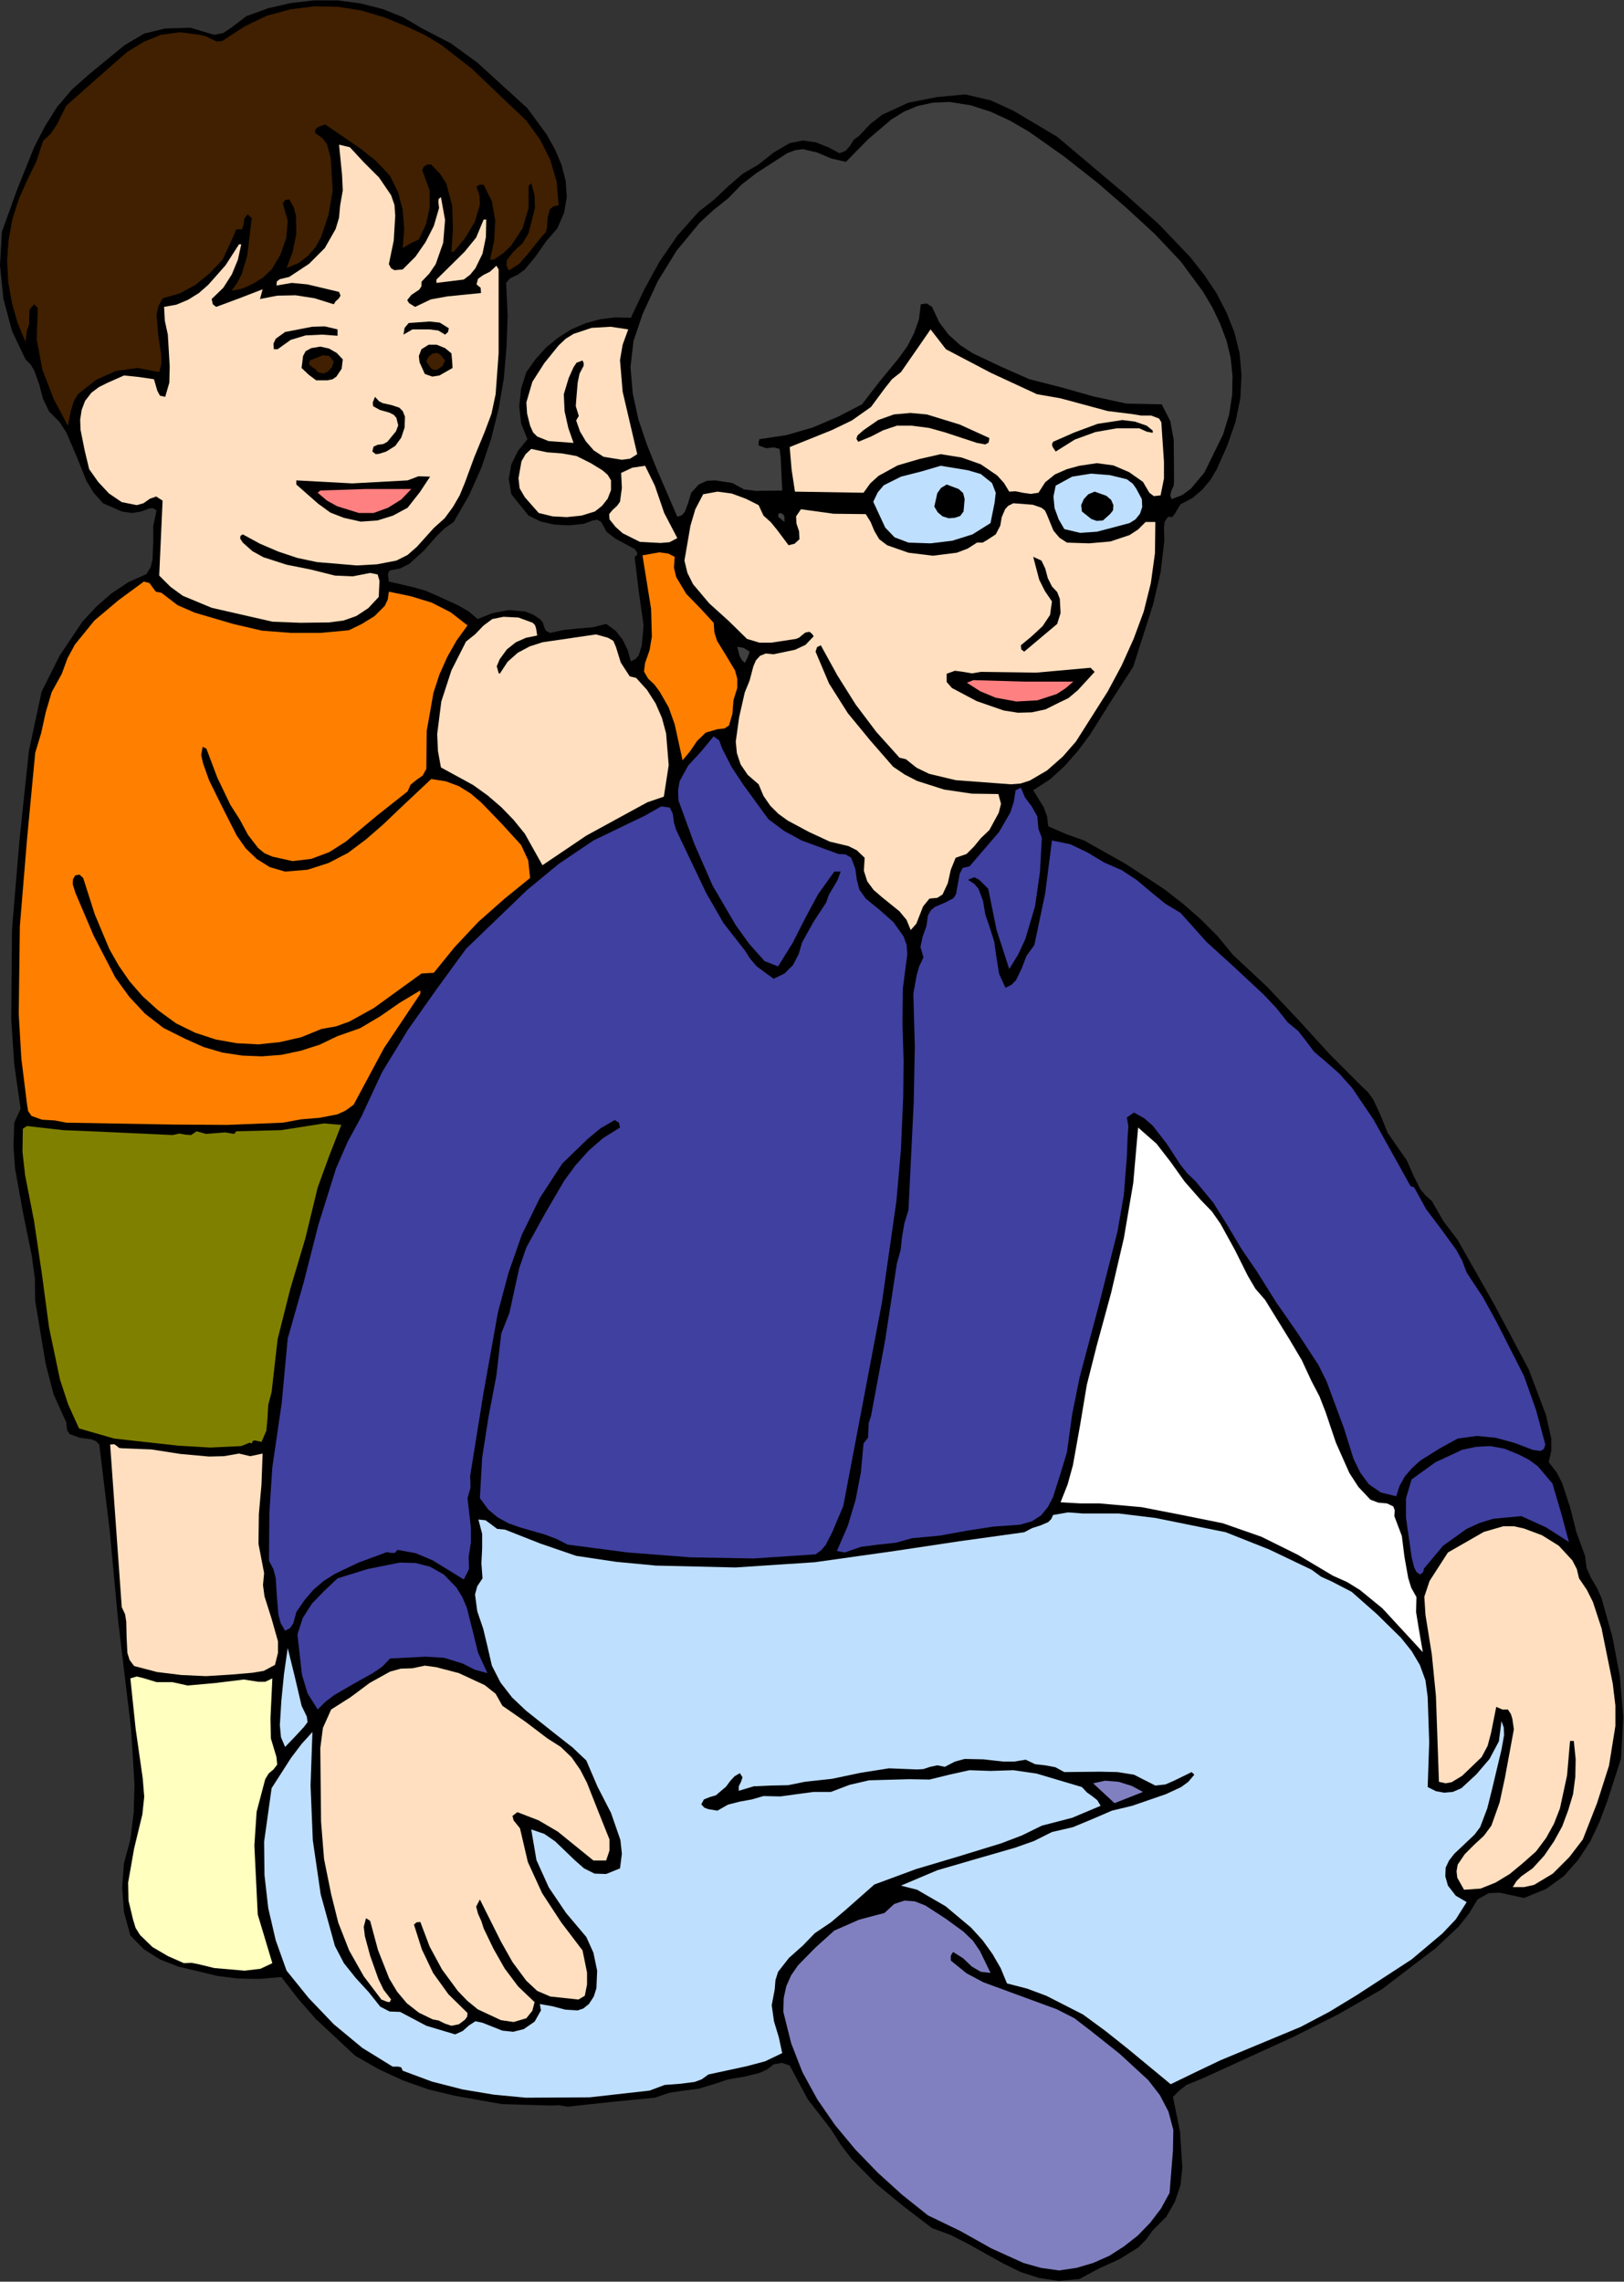
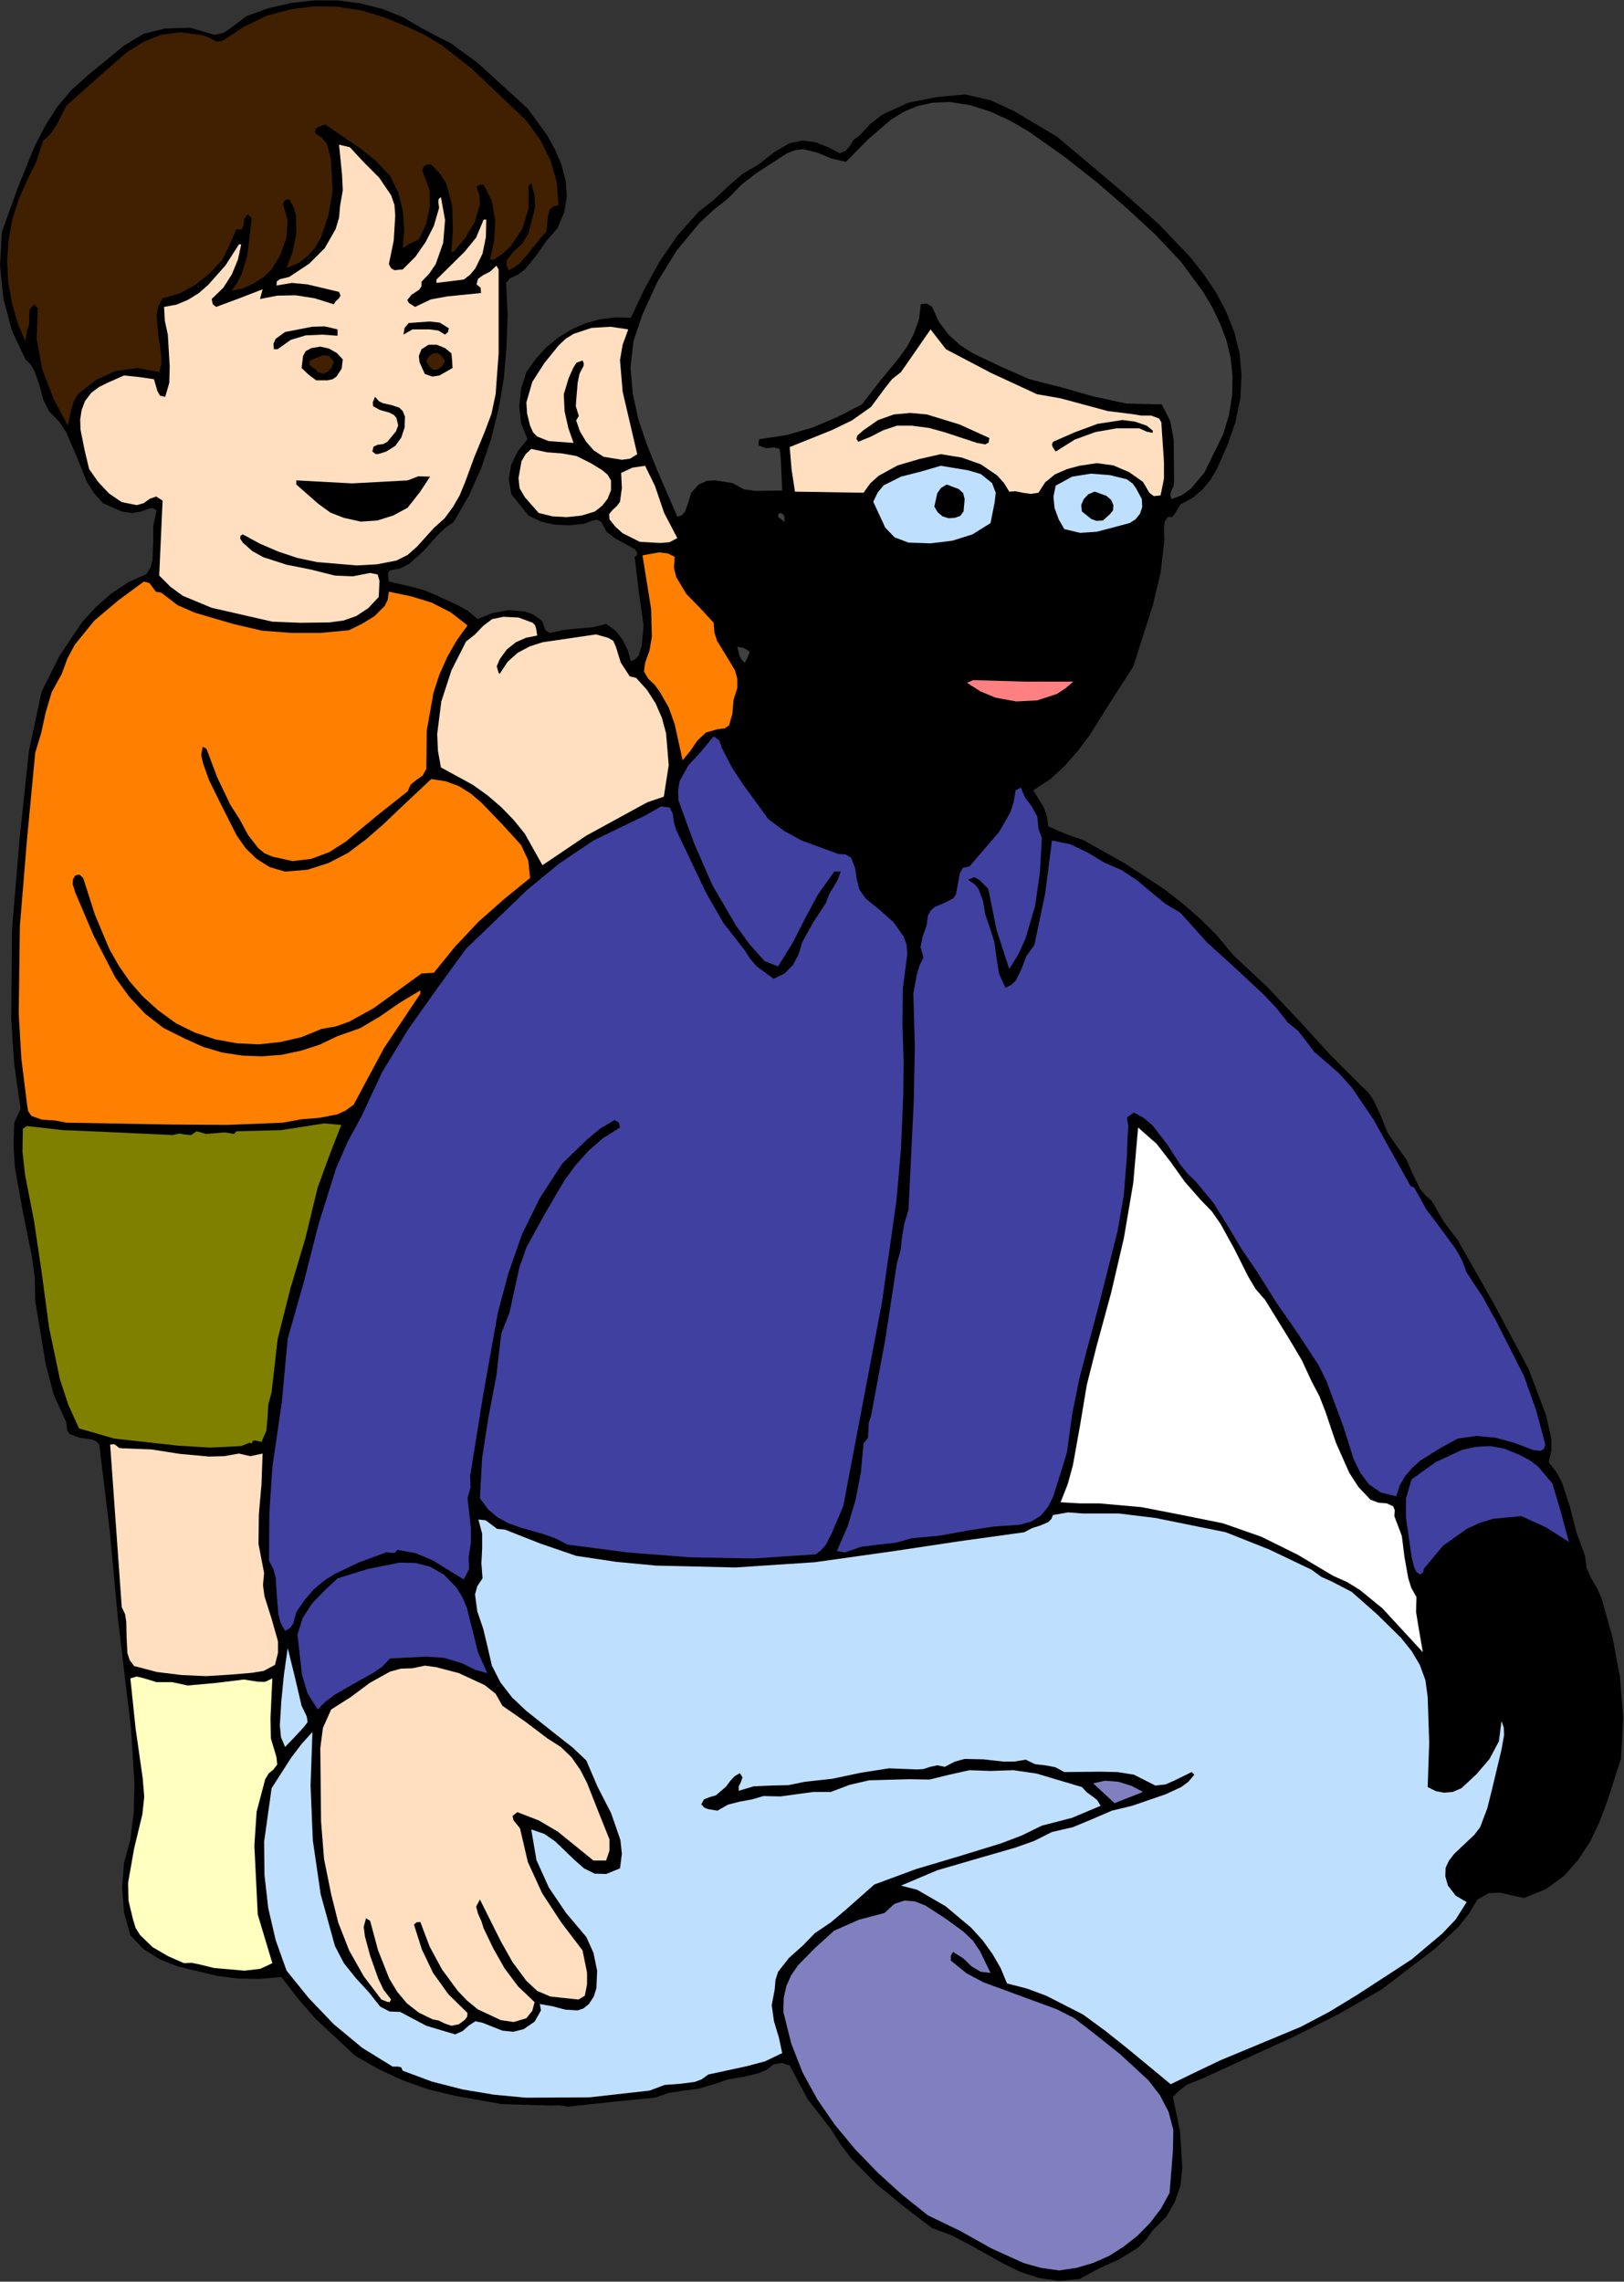
<svg xmlns="http://www.w3.org/2000/svg" xmlns:ns1="http://sodipodi.sourceforge.net/DTD/sodipodi-0.dtd" xmlns:ns2="http://www.inkscape.org/namespaces/inkscape" version="1.0" width="110.109mm" height="154.661mm" id="svg108" ns1:docname="JSJNJ013.WMF">
  <rect width="100%" height="100%" fill="#333333" stroke="none" />
  <ns1:namedview pagecolor="#ffffff" bordercolor="#666666" borderopacity="1" objecttolerance="10" gridtolerance="10" guidetolerance="10" ns2:pageopacity="0" ns2:pageshadow="2" ns2:window-width="640" ns2:window-height="480" id="namedview110" />
  <defs id="defs6">
    <clipPath clipPathUnits="userSpaceOnUse" id="clipWmfPath1">
      <path d="M 0,0 L 416.064,0 L 416.064,584.448 L 0,584.448 z" id="path2" />
    </clipPath>
    <pattern id="WMFhbasepattern" patternUnits="userSpaceOnUse" width="6" height="6" x="0" y="0" />
  </defs>
  <path style="fill:#000000;fill-rule:evenodd;fill-opacity:1;stroke:none;" clip-path="url(#clipWmfPath1)" d="  M 108.192,7.296   L 115.584,11.136   L 122.304,16.032   L 135.168,27.744   L 140.16,34.56   L 142.272,38.4   L 143.904,42.24   L 144.96,46.368   L 145.248,50.4   L 144.576,54.432   L 142.848,58.464   L 139.872,61.92   L 137.28,65.664   L 134.4,69.12   L 132.672,70.368   L 130.656,71.328   L 129.696,72.48   L 130.08,80.736   L 129.792,88.896   L 129.12,96.864   L 127.776,104.736   L 125.856,112.416   L 123.36,119.808   L 120.192,126.912   L 116.256,133.728   L 114.048,135.264   L 112.128,137.088   L 108.576,141.12   L 104.832,144.48   L 102.528,145.632   L 99.936,146.112   L 99.456,146.784   L 99.456,147.456   L 99.648,148.992   L 105.888,150.432   L 108.96,151.296   L 111.84,152.544   L 117.312,155.04   L 120,156.576   L 122.4,158.592   L 126.24,157.056   L 130.368,156.288   L 134.592,156.672   L 136.608,157.44   L 138.336,158.592   L 139.104,159.456   L 139.392,160.512   L 139.872,161.568   L 140.928,162.144   L 144.576,161.376   L 148.32,160.992   L 151.872,160.704   L 155.328,159.84   L 157.728,161.568   L 159.552,163.872   L 160.896,166.656   L 161.664,169.44   L 162.816,168.864   L 163.68,167.904   L 164.448,165.408   L 164.928,160.224   L 163.68,151.488   L 162.624,142.656   L 163.2,142.272   L 163.296,141.6   L 162.624,140.64   L 157.632,137.952   L 155.424,136.224   L 154.08,133.728   L 153.024,133.152   L 151.872,133.344   L 149.568,134.208   L 145.824,134.592   L 142.08,134.4   L 138.624,133.632   L 135.456,132.096   L 131.04,126.624   L 130.368,122.688   L 131.04,118.944   L 132.768,115.488   L 135.168,112.512   L 133.536,108.48   L 133.056,104.064   L 133.536,99.552   L 134.88,95.328   L 137.28,91.968   L 139.968,88.992   L 143.04,86.496   L 146.4,84.384   L 149.952,82.848   L 153.792,81.792   L 157.632,81.312   L 161.664,81.408   L 165.12,74.112   L 168.96,67.104   L 173.568,60.384   L 179.04,54.24   L 182.976,51.168   L 186.624,47.712   L 190.272,44.544   L 194.4,42.144   L 198.24,39.072   L 202.368,36.672   L 205.728,36   L 209.088,36.48   L 212.256,37.728   L 215.136,39.264   L 216.768,38.592   L 217.824,37.344   L 218.784,35.808   L 220.224,34.752   L 223.008,31.776   L 226.08,29.376   L 232.8,26.304   L 240.096,24.864   L 247.392,24.192   L 253.92,25.728   L 259.776,28.416   L 270.912,35.04   L 288.096,49.536   L 296.928,57.408   L 304.992,65.856   L 308.544,70.368   L 311.712,75.072   L 314.304,80.064   L 316.32,85.152   L 317.664,90.528   L 318.144,96.096   L 317.856,101.952   L 316.608,108.096   L 314.496,114.144   L 311.808,120.192   L 310.176,122.976   L 308.064,125.472   L 305.568,127.584   L 302.496,129.216   L 301.056,131.616   L 300.384,132.48   L 299.328,132.384   L 298.464,133.632   L 298.272,135.072   L 298.368,138.528   L 297.408,146.688   L 295.488,154.848   L 290.4,170.784   L 284.832,179.424   L 279.36,188.16   L 276.288,192.288   L 272.928,196.128   L 269.184,199.584   L 264.768,202.464   L 267.456,206.784   L 268.32,209.184   L 268.608,211.68   L 273.216,213.696   L 277.824,215.328   L 288.384,221.28   L 298.368,227.808   L 303.168,231.552   L 307.68,235.488   L 312,239.808   L 315.936,244.608   L 324.672,252.768   L 332.832,261.408   L 340.8,270.144   L 348.864,278.208   L 350.592,279.84   L 351.936,281.76   L 353.856,285.888   L 355.584,290.208   L 358.176,293.952   L 360.48,297.216   L 362.112,300.96   L 363.936,304.608   L 365.28,306.24   L 366.912,307.68   L 369.888,312.864   L 373.536,317.664   L 382.848,334.08   L 391.776,350.88   L 396.192,362.592   L 397.536,368.64   L 397.536,371.616   L 396.864,374.592   L 398.88,377.184   L 400.32,379.968   L 402.336,386.112   L 403.968,392.544   L 406.176,398.592   L 406.56,401.664   L 407.712,404.256   L 409.248,406.848   L 410.4,409.44   L 413.184,419.328   L 415.104,429.504   L 415.968,439.968   L 415.392,450.528   L 411.936,461.28   L 409.92,466.656   L 407.52,471.744   L 404.448,476.448   L 400.8,480.576   L 396.192,483.936   L 390.528,486.24   L 384.384,484.896   L 381.504,484.992   L 378.624,486.624   L 376.416,490.272   L 373.824,493.536   L 367.776,499.2   L 354.048,509.664   L 343.008,516   L 331.584,521.76   L 308.256,532.416   L 304.032,534.144   L 302.208,535.584   L 300.576,537.216   L 302.4,546.144   L 302.976,555.36   L 302.496,559.872   L 301.056,564.096   L 298.848,567.936   L 295.392,571.392   L 293.664,573.792   L 291.648,575.808   L 286.848,578.784   L 281.568,581.184   L 276.576,583.872   L 271.296,584.352   L 266.208,583.584   L 261.504,582.048   L 256.992,579.84   L 248.064,574.848   L 243.552,572.544   L 238.848,570.816   L 231.552,565.248   L 224.544,559.488   L 218.208,553.056   L 215.424,549.408   L 212.928,545.472   L 206.976,537.792   L 202.368,529.152   L 200.352,528.48   L 198.24,528.864   L 196.512,530.208   L 194.592,531.072   L 190.656,532.032   L 186.624,532.704   L 182.88,533.952   L 179.04,535.104   L 175.2,535.584   L 171.456,536.16   L 167.808,537.408   L 156.864,538.464   L 145.44,539.712   L 143.232,539.328   L 141.312,539.424   L 128.544,539.04   L 116.64,536.928   L 109.824,535.296   L 103.296,532.992   L 97.056,530.112   L 91.008,526.656   L 80.832,517.152   L 76.32,511.968   L 72.096,506.496   L 66.432,506.976   L 60.96,506.88   L 55.68,506.208   L 50.112,504.864   L 45.6,503.808   L 40.992,501.984   L 36.864,499.392   L 33.408,495.84   L 31.776,489.888   L 31.296,483.552   L 31.776,477.312   L 33.408,471.264   L 34.272,464.256   L 34.464,457.152   L 33.6,443.04   L 30.24,414.912   L 28.128,392.256   L 25.44,370.08   L 24.576,369.216   L 23.424,368.736   L 20.448,368.352   L 17.856,367.392   L 17.184,366.336   L 16.992,364.416   L 13.728,357.216   L 11.712,349.44   L 9.024,333.312   L 8.928,327.456   L 8.16,321.792   L 5.856,310.464   L 3.84,299.232   L 3.456,293.568   L 3.648,287.616   L 5.28,284.064   L 3.648,272.64   L 2.88,261.216   L 3.072,238.176   L 4.992,215.232   L 7.392,192.48   L 10.656,177.216   L 15.264,168   L 21.12,159.264   L 24.672,155.424   L 28.512,152.064   L 32.832,149.184   L 37.536,147.072   L 38.592,145.344   L 39.072,143.424   L 39.264,139.104   L 39.264,134.784   L 40.128,130.752   L 39.168,130.176   L 38.208,130.272   L 36.192,131.04   L 33.792,131.424   L 31.2,131.04   L 26.4,128.928   L 24,126.24   L 22.176,123.264   L 19.68,117.024   L 16.992,110.784   L 15.168,108   L 12.576,105.408   L 11.04,102.24   L 10.08,98.592   L 8.832,95.04   L 7.872,93.408   L 6.528,92.064   L 3.072,84.768   L 0.864,76.512   L 0,67.968   L 0.48,59.424   L 4.416,48.48   L 8.832,37.536   L 11.52,32.352   L 14.592,27.456   L 18.336,23.04   L 22.848,19.008   L 31.872,11.616   L 36.864,8.64   L 42.336,7.296   L 48.768,7.104   L 54.912,8.928   L 57.216,8.448   L 59.232,7.104   L 63.168,4.128   L 68.736,2.112   L 74.592,0.768   L 80.544,0.096   L 86.496,0.096   L 92.352,0.864   L 98.016,2.304   L 103.296,4.416   L 108.192,7.296  z " id="path8" />
  <path style="fill:#402000;fill-rule:evenodd;fill-opacity:1;stroke:none;" clip-path="url(#clipWmfPath1)" d="  M 104.448,6.912   L 108.96,9.024   L 113.088,11.52   L 120.768,17.472   L 134.88,30.912   L 138.432,35.808   L 141.024,40.992   L 142.656,46.56   L 143.136,52.608   L 141.792,52.896   L 140.928,53.568   L 140.352,55.68   L 140.16,58.368   L 139.872,59.52   L 139.008,60.384   L 135.072,65.28   L 133.056,67.584   L 130.368,69.312   L 129.792,67.968   L 129.888,66.624   L 131.616,64.416   L 133.92,62.304   L 135.456,59.712   L 137.088,53.28   L 136.992,50.016   L 136.128,46.944   L 135.456,47.616   L 135.456,53.28   L 133.92,58.464   L 130.944,62.976   L 128.928,64.896   L 126.528,66.528   L 125.568,66.528   L 126.624,61.728   L 126.912,56.544   L 126.048,51.552   L 123.936,47.328   L 122.88,47.328   L 122.112,47.808   L 122.88,50.112   L 122.976,52.416   L 121.632,56.928   L 119.136,61.056   L 116.256,64.512   L 115.68,64.512   L 116.064,58.752   L 115.872,52.704   L 114.336,46.944   L 112.704,44.448   L 110.496,42.144   L 109.44,42.144   L 108.576,42.72   L 108.192,43.584   L 108.576,44.64   L 110.112,48.768   L 110.112,53.184   L 109.152,57.504   L 107.328,61.344   L 105.12,62.4   L 103.2,63.552   L 103.584,58.656   L 103.2,53.856   L 102.048,49.344   L 99.936,45.024   L 96.288,41.184   L 92.16,37.92   L 83.328,31.872   L 81.504,32.544   L 80.832,33.12   L 80.736,34.08   L 82.656,35.424   L 83.808,36.96   L 84.768,40.608   L 85.248,48.864   L 84.192,55.008   L 82.272,60.768   L 80.832,63.36   L 78.912,65.568   L 76.512,67.392   L 73.44,68.64   L 74.976,64.608   L 75.936,59.904   L 75.84,55.2   L 75.264,53.088   L 74.112,51.072   L 73.056,51.264   L 72.48,52.128   L 73.728,56.544   L 73.344,61.056   L 71.808,65.376   L 69.6,69.024   L 67.488,71.04   L 64.896,72.672   L 62.112,73.92   L 59.328,74.496   L 60.768,72.48   L 61.92,70.272   L 63.36,65.472   L 64.512,55.872   L 63.456,54.912   L 62.592,56.064   L 62.4,57.6   L 62.016,58.752   L 60.576,58.752   L 58.848,62.688   L 57.024,66.528   L 53.76,69.984   L 50.112,72.96   L 46.08,75.168   L 41.664,76.416   L 40.608,78.432   L 40.128,80.64   L 40.512,85.536   L 41.28,90.72   L 41.376,93.12   L 40.8,95.328   L 35.232,94.272   L 29.664,95.04   L 24.576,97.344   L 19.968,100.992   L 18.912,102.816   L 18.24,104.928   L 17.376,109.056   L 13.728,102.144   L 10.848,94.656   L 9.408,86.88   L 9.696,78.912   L 8.736,77.952   L 7.584,79.296   L 7.488,81.12   L 7.488,83.04   L 6.912,84.672   L 6.528,87.552   L 4.512,82.752   L 3.072,77.664   L 2.112,72.288   L 1.824,66.816   L 2.208,61.44   L 3.168,56.16   L 4.8,51.072   L 6.912,46.272   L 9.312,41.376   L 11.04,36.096   L 13.056,34.176   L 14.592,31.872   L 16.992,27.072   L 24.768,20.16   L 32.544,13.344   L 36.768,10.752   L 41.184,8.928   L 46.08,8.256   L 51.264,8.928   L 52.8,9.312   L 54.144,9.984   L 55.584,10.656   L 57.024,10.464   L 62.592,6.816   L 68.352,4.032   L 74.4,2.4   L 80.448,1.632   L 86.592,1.728   L 92.64,2.688   L 98.688,4.512   L 104.448,6.912  z " id="path10" />
  <path style="fill:#404040;fill-rule:evenodd;fill-opacity:1;stroke:none;" clip-path="url(#clipWmfPath1)" d="  M 281.376,46.944   L 288.672,53.28   L 295.872,59.904   L 302.592,67.008   L 308.256,74.688   L 310.656,78.72   L 312.672,82.944   L 314.304,87.264   L 315.36,91.68   L 315.84,96.384   L 315.744,101.184   L 314.976,106.176   L 313.44,111.264   L 308.64,121.056   L 305.184,125.184   L 302.976,126.816   L 300.192,127.872   L 299.904,126.816   L 300.192,125.664   L 300.768,124.416   L 300.864,123.072   L 300.768,112.704   L 299.904,107.904   L 297.696,103.584   L 288.672,103.392   L 280.224,101.568   L 272.064,99.264   L 263.808,97.152   L 256.608,93.984   L 249.312,90.528   L 246.048,88.416   L 243.072,85.728   L 240.672,82.56   L 238.848,78.624   L 237.504,77.76   L 235.968,77.952   L 235.488,81.792   L 234.24,85.344   L 232.512,88.704   L 230.304,91.776   L 225.408,97.728   L 220.896,103.584   L 214.752,106.752   L 208.224,109.536   L 201.6,111.456   L 194.592,112.512   L 194.4,113.28   L 194.4,114.144   L 196.32,114.816   L 198.336,114.624   L 199.776,115.008   L 200.064,117.312   L 200.448,125.664   L 193.728,125.76   L 190.656,125.376   L 187.68,123.744   L 183.264,123.072   L 181.152,123.168   L 179.04,124.128   L 177.12,126.24   L 176.352,128.832   L 175.488,131.136   L 174.72,132   L 173.568,132.384   L 168.384,120.384   L 165.792,113.952   L 163.584,107.424   L 162.144,100.8   L 161.568,94.08   L 162.336,87.36   L 164.64,80.544   L 168.48,72.192   L 173.376,64.224   L 179.328,57.024   L 182.88,53.76   L 186.624,50.784   L 189.984,47.328   L 193.824,44.352   L 201.696,39.264   L 203.712,38.496   L 205.728,38.208   L 209.376,39.072   L 213.024,40.608   L 216.768,41.472   L 222.432,35.712   L 228.384,30.624   L 231.648,28.608   L 235.104,27.168   L 239.04,26.304   L 243.264,26.112   L 248.736,26.976   L 253.824,28.608   L 258.816,30.912   L 263.616,33.696   L 272.736,40.128   L 281.376,46.944  z " id="path12" />
  <path style="fill:#ffdfbf;fill-rule:evenodd;fill-opacity:1;stroke:none;" clip-path="url(#clipWmfPath1)" d="  M 89.664,37.728   L 93.312,41.664   L 97.152,45.504   L 100.224,50.016   L 101.088,52.512   L 101.28,55.296   L 100.896,61.632   L 99.648,67.68   L 100.224,68.736   L 101.088,69.216   L 103.2,69.024   L 106.464,65.76   L 109.056,62.016   L 111.168,57.888   L 112.512,53.28   L 112.32,51.648   L 112.416,50.976   L 112.992,50.496   L 114.048,56.352   L 113.568,62.208   L 111.648,67.68   L 110.016,70.08   L 108,72.192   L 108,73.344   L 107.424,74.208   L 105.408,75.552   L 104.352,76.896   L 104.832,77.664   L 106.368,78.624   L 110.4,76.704   L 114.624,75.936   L 123.264,75.072   L 123.168,73.728   L 122.112,72.864   L 122.496,71.424   L 123.84,70.464   L 125.568,69.6   L 126.912,68.352   L 127.2,68.064   L 127.776,69.024   L 127.776,90.528   L 127.008,100.992   L 125.952,105.984   L 124.224,110.592   L 121.536,117.12   L 119.136,123.648   L 117.792,126.912   L 116.064,129.888   L 113.952,132.768   L 111.168,135.264   L 106.848,140.064   L 104.448,142.176   L 101.568,143.616   L 96.576,144.576   L 91.488,144.864   L 81.216,144   L 76.224,142.944   L 71.328,141.312   L 66.624,139.296   L 62.208,136.896   L 61.632,137.28   L 61.536,137.952   L 62.208,139.008   L 64.704,141.216   L 67.488,142.752   L 73.44,144.672   L 79.68,145.92   L 85.824,147.456   L 90.432,147.648   L 94.848,146.784   L 96.768,147.168   L 97.248,148.8   L 97.056,152.928   L 94.368,155.808   L 91.296,157.824   L 88.032,158.976   L 84.384,159.456   L 76.992,159.552   L 69.792,159.264   L 54.24,155.712   L 46.848,152.64   L 43.68,150.336   L 40.8,147.456   L 41.664,128.256   L 40.032,127.2   L 38.4,127.776   L 36.768,128.928   L 35.04,129.408   L 31.2,128.64   L 27.936,126.432   L 25.152,123.456   L 22.848,120.192   L 21.696,115.392   L 20.64,110.112   L 20.544,107.52   L 20.928,105.024   L 21.792,102.72   L 23.424,100.608   L 25.344,99.168   L 27.456,98.112   L 31.776,96.192   L 35.52,96.576   L 39.456,97.152   L 40.32,100.128   L 40.992,101.376   L 42.336,101.664   L 43.392,98.016   L 43.488,93.888   L 43.008,85.728   L 42.24,82.176   L 42.048,78.624   L 45.216,78.048   L 48.192,76.8   L 50.976,75.072   L 53.376,72.96   L 57.792,67.968   L 61.248,62.592   L 61.824,62.592   L 60.96,66.528   L 59.424,70.272   L 57.216,73.728   L 54.24,76.608   L 54.528,77.952   L 55.392,78.624   L 61.344,76.416   L 67.296,74.112   L 66.624,76.608   L 71.04,75.744   L 75.744,75.648   L 80.64,76.416   L 85.536,77.952   L 86.016,77.184   L 86.784,76.512   L 87.264,75.744   L 86.88,74.784   L 78.816,72.864   L 74.784,72.48   L 70.848,73.152   L 70.944,72.096   L 71.712,71.52   L 74.112,70.944   L 79.2,67.584   L 83.232,63.552   L 86.016,58.656   L 86.88,55.776   L 87.168,52.608   L 87.84,48.768   L 87.648,44.736   L 86.88,37.056   L 89.664,37.728  z " id="path14" />
  <path style="fill:#ffdfbf;fill-rule:evenodd;fill-opacity:1;stroke:none;" clip-path="url(#clipWmfPath1)" d="  M 124.608,56.256   L 124.512,60.768   L 123.648,64.992   L 121.824,68.736   L 120.48,70.368   L 118.848,71.616   L 111.84,72.48   L 111.84,71.616   L 119.04,64.512   L 122.016,60.864   L 123.936,56.256   L 124.608,56.256  z " id="path16" />
  <path style="fill:#000000;fill-rule:evenodd;fill-opacity:1;stroke:none;" clip-path="url(#clipWmfPath1)" d="  M 115.008,84.096   L 114.816,85.056   L 114.048,85.728   L 112.32,84.672   L 110.016,84.384   L 105.696,84.384   L 103.392,85.728   L 103.68,84   L 104.736,82.752   L 110.112,82.368   L 112.704,82.656   L 115.008,84.096  z " id="path18" />
  <path style="fill:#000000;fill-rule:evenodd;fill-opacity:1;stroke:none;" clip-path="url(#clipWmfPath1)" d="  M 86.496,84.384   L 86.496,86.016   L 82.56,85.728   L 78.336,85.92   L 74.496,87.072   L 71.136,89.472   L 70.176,89.472   L 70.08,88.032   L 70.656,86.784   L 73.056,85.056   L 79.968,83.712   L 83.232,83.616   L 86.496,84.384  z " id="path20" />
  <path style="fill:#ffdfbf;fill-rule:evenodd;fill-opacity:1;stroke:none;" clip-path="url(#clipWmfPath1)" d="  M 160.992,84.384   L 159.552,88.32   L 158.88,92.256   L 159.552,100.32   L 163.296,116.352   L 161.472,117.504   L 159.36,117.792   L 154.656,117.024   L 152.16,115.392   L 150.144,113.088   L 148.608,110.496   L 147.648,107.712   L 148.32,106.56   L 147.936,105.312   L 147.552,104.064   L 147.648,102.624   L 148.032,98.016   L 148.512,95.712   L 149.568,93.696   L 149.568,93.024   L 149.28,92.352   L 147.744,92.928   L 146.976,94.08   L 145.728,96.864   L 144.48,100.992   L 144.672,105.312   L 145.632,109.632   L 146.976,113.472   L 140.544,112.992   L 137.664,111.84   L 136.608,110.784   L 135.84,109.056   L 135.072,105.984   L 134.88,103.104   L 136.416,97.824   L 139.488,93.024   L 143.136,88.512   L 144.96,86.784   L 146.976,85.536   L 151.584,84   L 156.48,83.712   L 160.992,84.384  z " id="path22" />
  <path style="fill:#ffdfbf;fill-rule:evenodd;fill-opacity:1;stroke:none;" clip-path="url(#clipWmfPath1)" d="  M 242.4,89.472   L 253.92,95.52   L 265.728,100.992   L 271.776,102.048   L 277.824,103.68   L 283.872,105.312   L 290.112,106.08   L 292.416,106.464   L 295.008,106.464   L 297.024,107.232   L 297.6,108.192   L 297.696,109.728   L 298.272,118.272   L 298.272,122.592   L 297.408,126.912   L 295.68,127.104   L 294.528,126.24   L 292.896,123.456   L 289.344,120.96   L 285.312,119.232   L 281.088,118.656   L 276.576,119.328   L 273.408,120.192   L 270.336,121.536   L 267.84,123.552   L 266.112,126.24   L 264.096,126.528   L 262.08,126.24   L 260.256,125.856   L 258.624,125.952   L 257.28,123.744   L 255.552,121.824   L 251.328,118.944   L 246.432,117.216   L 241.056,116.352   L 235.584,117.6   L 230.016,119.232   L 225.12,121.92   L 223.008,123.84   L 221.28,126.24   L 203.712,125.952   L 202.848,120.288   L 202.368,114.528   L 213.12,110.208   L 218.304,107.712   L 223.2,104.256   L 226.752,99.456   L 228.576,97.152   L 230.88,95.328   L 234.816,89.664   L 238.464,84.384   L 242.4,89.472  z " id="path24" />
  <path style="fill:#000000;fill-rule:evenodd;fill-opacity:1;stroke:none;" clip-path="url(#clipWmfPath1)" d="  M 115.68,90.528   L 115.872,92.544   L 115.968,94.272   L 112.608,96.192   L 110.784,96.48   L 108.864,95.808   L 107.52,92.832   L 107.328,91.2   L 108,89.472   L 109.824,88.32   L 111.936,88.32   L 114.048,89.184   L 115.68,90.528  z " id="path26" />
  <path style="fill:#000000;fill-rule:evenodd;fill-opacity:1;stroke:none;" clip-path="url(#clipWmfPath1)" d="  M 87.84,92.064   L 87.552,94.464   L 86.208,96.48   L 85.248,97.152   L 83.904,97.44   L 81.024,97.44   L 79.104,96   L 77.28,94.272   L 77.664,91.2   L 78.336,89.952   L 79.776,89.184   L 82.08,88.8   L 84.288,89.28   L 86.304,90.432   L 87.84,92.064  z " id="path28" />
  <path style="fill:#402000;fill-rule:evenodd;fill-opacity:1;stroke:none;" clip-path="url(#clipWmfPath1)" d="  M 114.048,92.352   L 113.376,93.792   L 112.128,94.656   L 111.072,94.752   L 110.304,94.176   L 109.248,92.64   L 109.728,91.488   L 110.88,90.528   L 112.032,90.432   L 112.8,90.816   L 114.048,92.352  z " id="path30" />
  <path style="fill:#402000;fill-rule:evenodd;fill-opacity:1;stroke:none;" clip-path="url(#clipWmfPath1)" d="  M 85.536,92.64   L 85.056,94.08   L 84.096,95.136   L 82.944,95.712   L 81.408,95.328   L 80.832,94.56   L 79.872,93.984   L 79.2,93.312   L 79.392,92.352   L 82.752,91.008   L 84.384,91.2   L 85.536,92.64  z " id="path32" />
  <path style="fill:#000000;fill-rule:evenodd;fill-opacity:1;stroke:none;" clip-path="url(#clipWmfPath1)" d="  M 103.776,106.752   L 103.68,109.536   L 102.816,112.128   L 101.28,114.24   L 98.976,115.68   L 97.152,116.256   L 96.288,116.352   L 95.424,115.68   L 95.712,114.432   L 96.768,113.952   L 98.208,113.76   L 99.264,113.184   L 101.472,110.496   L 102.048,108.96   L 101.568,107.04   L 100.896,106.272   L 99.744,105.696   L 97.344,105.024   L 95.616,104.064   L 95.52,103.104   L 96.096,101.664   L 97.152,102.816   L 98.112,103.296   L 100.32,103.776   L 102.336,104.448   L 103.2,105.312   L 103.776,106.752  z " id="path34" />
  <path style="fill:#000000;fill-rule:evenodd;fill-opacity:1;stroke:none;" clip-path="url(#clipWmfPath1)" d="  M 253.536,112.224   L 253.344,113.376   L 252.48,113.856   L 250.368,113.472   L 242.208,110.784   L 238.08,109.632   L 233.664,109.056   L 229.824,109.056   L 226.368,110.208   L 223.2,111.84   L 219.936,113.184   L 219.456,112.416   L 219.744,111.552   L 221.28,110.208   L 225.024,107.616   L 229.056,106.176   L 233.28,105.792   L 237.504,106.176   L 245.952,108.768   L 253.536,112.224  z " id="path36" />
  <path style="fill:#000000;fill-rule:evenodd;fill-opacity:1;stroke:none;" clip-path="url(#clipWmfPath1)" d="  M 295.392,110.88   L 293.856,110.592   L 291.936,109.728   L 286.176,109.728   L 280.704,110.688   L 275.424,112.608   L 270.528,115.68   L 269.76,114.528   L 269.568,113.856   L 269.856,113.184   L 275.328,110.784   L 281.28,108.576   L 287.616,107.616   L 290.784,108   L 293.856,109.056   L 294.912,109.92   L 295.392,110.304   L 295.392,110.88  z " id="path38" />
  <path style="fill:#ffdfbf;fill-rule:evenodd;fill-opacity:1;stroke:none;" clip-path="url(#clipWmfPath1)" d="  M 151.392,118.656   L 154.368,120.48   L 155.712,121.632   L 156.576,123.072   L 156.576,125.568   L 155.712,127.776   L 154.272,129.6   L 152.448,131.04   L 148.992,132.096   L 145.248,132.48   L 141.6,132.288   L 138.048,131.424   L 134.496,127.392   L 133.152,125.088   L 132.864,122.496   L 133.632,118.176   L 134.688,116.352   L 136.128,115.008   L 140.16,115.872   L 144,116.16   L 147.744,116.832   L 151.392,118.656  z " id="path40" />
  <path style="fill:#ffdfbf;fill-rule:evenodd;fill-opacity:1;stroke:none;" clip-path="url(#clipWmfPath1)" d="  M 167.808,124.416   L 170.208,131.424   L 173.568,137.856   L 171.552,138.912   L 169.248,139.104   L 163.968,138.816   L 159.552,136.608   L 157.728,134.976   L 156.192,133.056   L 156.096,131.712   L 156.96,130.656   L 158.112,129.6   L 158.88,128.544   L 159.36,124.992   L 159.168,121.152   L 162.048,119.808   L 165.312,119.328   L 167.808,124.416  z " id="path42" />
  <path style="fill:#bfdfff;fill-rule:evenodd;fill-opacity:1;stroke:none;" clip-path="url(#clipWmfPath1)" d="  M 254.208,123.744   L 255.168,126.24   L 254.88,128.736   L 253.824,134.016   L 249.216,136.896   L 244.032,138.528   L 238.464,139.2   L 232.8,139.008   L 229.248,137.664   L 226.848,135.168   L 223.776,128.544   L 224.928,126.144   L 226.464,124.32   L 230.88,122.112   L 236.16,120.768   L 241.056,119.328   L 248.064,120.48   L 251.328,121.44   L 254.208,123.744  z " id="path44" />
  <path style="fill:#bfdfff;fill-rule:evenodd;fill-opacity:1;stroke:none;" clip-path="url(#clipWmfPath1)" d="  M 292.608,127.872   L 292.704,129.888   L 292.128,131.616   L 290.976,133.056   L 289.44,134.016   L 281.088,136.224   L 276.768,136.512   L 272.736,135.552   L 271.296,133.056   L 270.24,130.176   L 269.952,127.2   L 270.528,124.416   L 274.752,122.112   L 279.552,121.344   L 284.448,121.728   L 288.768,122.784   L 290.304,123.936   L 291.168,125.184   L 292.608,127.872  z " id="path46" />
  <path style="fill:#000000;fill-rule:evenodd;fill-opacity:1;stroke:none;" clip-path="url(#clipWmfPath1)" d="  M 110.208,122.112   L 107.616,126.048   L 104.448,130.08   L 100.704,132.096   L 96.672,133.344   L 92.448,133.632   L 88.128,132.672   L 84.672,131.328   L 81.504,129.024   L 75.936,124.128   L 75.936,123.072   L 90.24,123.84   L 104.448,123.072   L 107.232,122.016   L 110.208,122.112  z " id="path48" />
  <path style="fill:#000000;fill-rule:evenodd;fill-opacity:1;stroke:none;" clip-path="url(#clipWmfPath1)" d="  M 247.2,127.872   L 246.912,131.04   L 246.048,132.192   L 244.608,132.672   L 243.072,132.768   L 241.536,132.288   L 240.288,131.232   L 239.424,129.792   L 240.192,126.336   L 241.152,124.992   L 242.592,124.128   L 245.664,125.28   L 246.816,126.336   L 247.2,127.872  z " id="path50" />
-   <path style="fill:#ff8080;fill-rule:evenodd;fill-opacity:1;stroke:none;" clip-path="url(#clipWmfPath1)" d="  M 105.408,125.28   L 102.816,127.968   L 99.456,130.08   L 95.712,131.424   L 91.968,131.424   L 86.4,129.696   L 83.808,128.256   L 81.408,126.24   L 82.08,125.664   L 93.792,125.28   L 105.408,125.28  z " id="path52" />
-   <path style="fill:#ffdfbf;fill-rule:evenodd;fill-opacity:1;stroke:none;" clip-path="url(#clipWmfPath1)" d="  M 195.648,132.096   L 197.568,133.824   L 199.2,135.84   L 202.08,139.68   L 203.616,139.296   L 204.864,138.144   L 204.768,136.128   L 204.096,134.112   L 204,132.288   L 205.248,130.464   L 213.6,131.616   L 221.856,131.712   L 223.104,133.728   L 224.064,136.032   L 225.312,138.144   L 227.328,139.68   L 232.8,141.6   L 239.04,142.368   L 245.184,141.6   L 247.968,140.544   L 250.368,139.008   L 251.808,139.008   L 252.96,138.336   L 255.168,136.896   L 256.32,134.688   L 256.704,132.48   L 257.568,130.464   L 258.336,129.6   L 259.68,128.928   L 264.672,129.312   L 266.88,130.08   L 267.744,130.752   L 268.224,131.712   L 269.952,135.936   L 271.488,137.76   L 273.408,139.008   L 279.072,139.2   L 284.544,138.72   L 289.44,137.088   L 291.648,135.648   L 293.568,133.728   L 296.064,133.728   L 295.968,141.696   L 294.912,149.376   L 293.088,156.672   L 290.496,163.68   L 287.424,170.496   L 283.872,177.12   L 275.712,189.984   L 272.352,193.824   L 268.32,197.376   L 263.904,199.968   L 261.504,200.736   L 259.008,200.928   L 244.896,199.872   L 238.08,198.24   L 234.912,196.704   L 232.128,194.496   L 230.496,194.112   L 224.544,187.488   L 219.264,180.48   L 214.56,172.992   L 210.336,165.312   L 209.376,165.792   L 208.992,166.944   L 212.448,175.104   L 217.248,182.688   L 223.008,189.696   L 228.864,196.416   L 231.84,198.432   L 235.008,200.064   L 241.92,202.272   L 249.024,203.328   L 255.84,203.424   L 256.512,205.92   L 255.936,208.224   L 253.536,212.64   L 251.328,214.752   L 249.6,216.864   L 247.68,218.784   L 244.896,219.744   L 243.648,222.816   L 242.88,226.272   L 241.536,229.152   L 240.192,230.016   L 238.176,230.208   L 236.544,232.224   L 235.68,234.432   L 234.816,236.64   L 233.376,238.272   L 232.32,235.68   L 230.496,233.472   L 225.984,229.824   L 223.872,228   L 222.24,225.792   L 221.376,223.104   L 221.568,219.744   L 219.552,217.824   L 217.44,216.768   L 212.64,215.616   L 207.264,213.12   L 201.888,210.24   L 199.488,208.512   L 197.376,206.4   L 195.648,203.904   L 194.4,200.928   L 191.616,198.528   L 189.792,195.84   L 188.832,192.96   L 188.544,189.984   L 189.408,183.744   L 190.848,177.408   L 192.096,174.336   L 193.056,170.688   L 193.728,169.152   L 194.784,168   L 196.224,167.424   L 198.24,167.616   L 203.712,166.464   L 206.4,165.216   L 208.512,163.008   L 208.128,162.432   L 207.456,161.856   L 206.4,162.048   L 205.632,162.624   L 204.864,163.296   L 204,163.68   L 197.664,164.64   L 194.592,164.64   L 191.424,163.68   L 186.72,159.072   L 181.728,154.56   L 177.6,149.664   L 176.16,146.784   L 175.392,143.616   L 176.928,134.688   L 178.176,130.464   L 180.192,126.624   L 183.84,125.952   L 187.488,126.432   L 191.136,127.776   L 194.4,129.408   L 195.648,132.096  z " id="path54" />
  <path style="fill:#000000;fill-rule:evenodd;fill-opacity:1;stroke:none;" clip-path="url(#clipWmfPath1)" d="  M 285.312,129.408   L 285.216,130.752   L 284.448,131.712   L 282.624,133.344   L 280.992,133.44   L 279.648,132.96   L 277.248,131.04   L 277.056,129.408   L 277.728,127.872   L 278.88,126.624   L 280.512,125.952   L 283.488,127.008   L 284.736,128.064   L 285.312,129.408  z " id="path56" />
  <path style="fill:#000000;fill-rule:evenodd;fill-opacity:1;stroke:none;" clip-path="url(#clipWmfPath1)" d="  M 244.608,129.792   L 243.264,129.792   L 242.688,129.6   L 242.592,128.928   L 242.784,128.064   L 243.648,127.584   L 244.416,128.544   L 244.608,129.792  z " id="path58" />
  <path style="fill:#000000;fill-rule:evenodd;fill-opacity:1;stroke:none;" clip-path="url(#clipWmfPath1)" d="  M 282.048,129.216   L 282.144,130.176   L 281.376,131.04   L 280.608,130.752   L 279.84,130.08   L 280.704,129.312   L 282.048,129.216  z " id="path60" />
  <path style="fill:#000000;fill-rule:evenodd;fill-opacity:1;stroke:none;" clip-path="url(#clipWmfPath1)" d="  M 297.024,130.464   L 295.968,130.944   L 294.912,130.752   L 295.2,130.08   L 295.872,129.696   L 296.544,129.792   L 297.024,130.464  z " id="path62" />
  <path style="fill:#404040;fill-rule:evenodd;fill-opacity:1;stroke:none;" clip-path="url(#clipWmfPath1)" d="  M 201.024,132.384   L 201.024,133.728   L 199.392,132.384   L 199.488,131.616   L 200.064,131.424   L 200.736,131.808   L 201.024,132.384  z " id="path64" />
  <path style="fill:#ff8000;fill-rule:evenodd;fill-opacity:1;stroke:none;" clip-path="url(#clipWmfPath1)" d="  M 172.896,142.656   L 172.704,145.44   L 173.28,147.84   L 175.872,152.16   L 179.616,156   L 182.88,159.552   L 183.072,162.048   L 183.744,164.16   L 186.048,167.904   L 188.352,171.744   L 188.928,173.856   L 188.928,176.256   L 187.968,179.328   L 187.68,182.88   L 186.816,185.856   L 185.664,186.624   L 183.84,186.816   L 180.864,187.68   L 178.656,189.792   L 176.832,192.48   L 174.912,194.784   L 172.896,185.568   L 171.36,181.248   L 169.056,177.216   L 167.712,175.392   L 166.08,173.856   L 165.024,172.032   L 165.312,169.824   L 166.464,166.56   L 167.04,163.104   L 166.848,156   L 164.64,142.272   L 168.96,141.504   L 171.168,141.792   L 172.896,142.656  z " id="path66" />
  <path style="fill:#000000;fill-rule:evenodd;fill-opacity:1;stroke:none;" clip-path="url(#clipWmfPath1)" d="  M 269.568,150.24   L 270.912,151.68   L 271.584,153.408   L 271.776,157.056   L 270.912,159.84   L 262.464,166.944   L 261.696,166.368   L 261.6,165.312   L 264.384,163.008   L 267.168,160.416   L 269.088,157.536   L 269.568,154.08   L 267.744,151.392   L 266.304,148.512   L 264.768,142.656   L 266.88,143.616   L 267.84,145.632   L 268.512,148.128   L 269.568,150.24  z " id="path68" />
  <path style="fill:#ff8000;fill-rule:evenodd;fill-opacity:1;stroke:none;" clip-path="url(#clipWmfPath1)" d="  M 41.376,151.872   L 45.504,155.04   L 49.92,156.96   L 59.712,159.84   L 67.104,161.568   L 74.592,162.144   L 82.08,162.144   L 89.376,161.472   L 92.736,159.84   L 96,157.824   L 98.592,155.232   L 99.36,153.6   L 99.648,151.584   L 105.216,152.736   L 110.592,154.368   L 115.488,156.864   L 119.808,160.224   L 117.024,164.064   L 114.624,168.288   L 112.608,172.8   L 111.072,177.504   L 109.344,187.296   L 109.248,196.992   L 108.288,198.72   L 106.752,199.776   L 105.216,201.024   L 104.448,202.752   L 96.672,208.896   L 88.608,215.616   L 84.384,218.304   L 79.776,220.032   L 74.976,220.608   L 69.792,219.456   L 67.776,218.592   L 66.144,217.248   L 63.552,213.888   L 61.44,209.952   L 59.04,206.208   L 55.68,199.2   L 52.896,191.808   L 51.936,191.328   L 51.552,193.44   L 52.032,195.552   L 53.568,199.872   L 57.024,206.88   L 60.672,214.08   L 62.976,217.344   L 65.76,220.032   L 69.12,222.144   L 73.056,223.296   L 78.816,222.816   L 84.192,221.088   L 89.184,218.496   L 93.792,215.04   L 98.208,211.2   L 102.432,207.168   L 110.496,199.584   L 114.24,200.16   L 117.6,201.408   L 120.672,203.328   L 123.36,205.632   L 128.544,211.008   L 133.536,216.48   L 135.36,220.416   L 135.84,224.928   L 129.216,230.304   L 122.592,236.16   L 116.544,242.592   L 111.168,249.216   L 108,249.408   L 95.808,258.24   L 89.568,261.696   L 86.112,262.944   L 82.368,263.616   L 77.184,265.728   L 71.712,266.976   L 66.24,267.552   L 60.672,267.264   L 55.296,266.304   L 50.016,264.576   L 45.12,262.176   L 40.512,258.816   L 36.576,255.264   L 33.216,251.424   L 30.432,247.392   L 28.032,243.168   L 24.288,234.24   L 21.312,224.928   L 20.352,224.064   L 19.296,224.256   L 18.72,225.216   L 18.624,226.464   L 19.296,228.672   L 24,239.712   L 29.568,250.464   L 33.12,255.36   L 37.152,259.68   L 41.856,263.328   L 47.424,266.112   L 52.128,268.224   L 57.024,269.664   L 62.112,270.432   L 67.104,270.624   L 72.096,270.24   L 77.088,269.184   L 81.888,267.648   L 86.496,265.44   L 92.256,263.424   L 97.44,260.352   L 102.432,256.896   L 107.712,253.728   L 107.712,254.592   L 98.4,268.512   L 90.624,283.008   L 88.512,284.544   L 86.4,285.504   L 81.888,286.368   L 77.184,286.752   L 72.48,287.616   L 58.176,288.192   L 44.064,288.096   L 16.992,287.616   L 14.016,287.04   L 10.752,286.848   L 8.064,285.888   L 7.2,284.64   L 6.912,282.816   L 5.472,271.2   L 4.8,259.776   L 5.088,237.312   L 6.912,215.136   L 9.024,192.864   L 10.56,187.776   L 11.712,182.496   L 13.248,177.312   L 15.84,172.608   L 17.28,168.672   L 19.2,165.12   L 24.192,158.976   L 30.336,153.792   L 36.864,148.992   L 38.304,149.376   L 39.072,150.432   L 39.936,151.584   L 41.376,151.872  z " id="path70" />
  <path style="fill:#ffdfbf;fill-rule:evenodd;fill-opacity:1;stroke:none;" clip-path="url(#clipWmfPath1)" d="  M 136.512,159.552   L 137.088,160.128   L 137.376,160.992   L 137.664,162.816   L 134.784,163.392   L 132.192,164.544   L 129.888,166.368   L 128.064,168.864   L 127.296,170.688   L 127.776,172.416   L 128.064,172.608   L 130.08,169.536   L 132.672,167.232   L 135.744,165.6   L 139.008,164.544   L 152.736,162.528   L 155.808,163.392   L 157.152,164.16   L 157.824,165.696   L 159.072,169.728   L 161.376,173.28   L 163.008,173.664   L 165.792,176.736   L 168,180.192   L 169.632,183.936   L 170.688,187.872   L 171.36,196.032   L 170.112,204.096   L 165.888,205.536   L 161.664,207.84   L 150.24,214.08   L 139.008,221.664   L 134.496,213.6   L 131.616,210.048   L 128.448,206.784   L 124.992,203.808   L 121.248,201.12   L 112.992,196.608   L 112.224,192.384   L 112.032,188.064   L 113.088,179.712   L 115.68,171.744   L 119.424,164.352   L 121.728,162.528   L 123.84,160.32   L 126.144,158.592   L 129.024,158.016   L 132.864,158.208   L 136.512,159.552  z " id="path72" />
  <path style="fill:#404040;fill-rule:evenodd;fill-opacity:1;stroke:none;" clip-path="url(#clipWmfPath1)" d="  M 192.096,166.944   L 191.616,168.384   L 190.848,169.824   L 190.08,169.056   L 189.504,168   L 188.928,165.696   L 190.56,165.984   L 192.096,166.944  z " id="path74" />
  <path style="fill:#000000;fill-rule:evenodd;fill-opacity:1;stroke:none;" clip-path="url(#clipWmfPath1)" d="  M 280.512,172.128   L 276.192,176.832   L 273.792,178.848   L 271.2,180.096   L 267.936,181.728   L 264.384,182.496   L 260.832,182.592   L 257.184,182.016   L 250.272,179.616   L 243.936,176.256   L 242.592,174.72   L 242.592,172.608   L 244.704,171.84   L 246.816,172.128   L 249.12,172.512   L 251.328,172.128   L 265.536,172.32   L 279.456,171.072   L 280.512,172.128  z " id="path76" />
  <path style="fill:#ff8080;fill-rule:evenodd;fill-opacity:1;stroke:none;" clip-path="url(#clipWmfPath1)" d="  M 275.04,174.624   L 273.024,176.352   L 270.816,177.792   L 265.824,179.424   L 260.448,179.712   L 255.168,178.752   L 251.232,177.12   L 247.776,174.912   L 249.408,174.24   L 262.56,174.624   L 275.04,174.624  z " id="path78" />
  <path style="fill:#4040a0;fill-rule:evenodd;fill-opacity:1;stroke:none;" clip-path="url(#clipWmfPath1)" d="  M 184.992,191.616   L 187.488,196.512   L 190.464,201.024   L 196.896,209.856   L 201.024,212.928   L 205.44,215.328   L 214.848,218.784   L 216.672,218.88   L 218.112,219.744   L 219.168,222.528   L 219.552,225.312   L 220.224,227.904   L 221.856,230.208   L 225.504,233.184   L 228.96,236.256   L 231.552,239.904   L 232.32,242.016   L 232.512,244.416   L 231.36,253.248   L 231.264,262.368   L 231.552,271.68   L 231.456,280.896   L 230.88,294.336   L 229.728,307.584   L 225.984,333.792   L 216.096,385.824   L 213.216,392.64   L 211.584,395.808   L 210.432,397.152   L 208.992,398.208   L 193.152,399.264   L 176.928,398.976   L 160.896,397.728   L 145.44,395.712   L 142.656,394.272   L 139.584,393.12   L 133.248,391.296   L 130.272,390.24   L 127.488,388.704   L 125.088,386.688   L 122.976,383.808   L 123.552,373.44   L 125.184,362.976   L 127.2,352.416   L 128.448,341.664   L 130.56,336.288   L 131.808,330.528   L 133.056,324.864   L 134.88,319.584   L 139.584,311.04   L 144.576,302.496   L 147.456,298.56   L 150.816,294.816   L 154.56,291.552   L 158.88,288.864   L 158.592,287.616   L 157.536,286.944   L 153.888,289.056   L 150.432,291.936   L 144.096,298.08   L 138.336,306.912   L 133.728,316.32   L 130.272,326.208   L 127.584,336.288   L 123.84,357.216   L 120.48,378.144   L 120.576,381.12   L 119.808,383.808   L 120.672,391.392   L 120.672,395.136   L 120.096,398.88   L 120.192,401.952   L 118.848,404.64   L 110.88,399.744   L 106.56,397.92   L 101.856,397.056   L 101.184,397.824   L 100.128,397.824   L 99.072,397.632   L 98.112,398.016   L 91.872,400.32   L 85.824,403.2   L 82.944,405.024   L 80.352,407.232   L 78.048,409.92   L 75.936,412.992   L 75.168,415.872   L 74.304,417.12   L 73.056,417.792   L 71.904,415.776   L 71.328,413.568   L 70.944,408.864   L 70.656,404.256   L 70.08,402.048   L 68.928,399.84   L 69.024,387.552   L 69.792,375.84   L 72.192,359.424   L 73.728,342.912   L 77.856,328.416   L 81.6,313.728   L 86.112,299.328   L 89.088,292.512   L 92.64,285.984   L 97.92,274.656   L 104.544,263.808   L 111.936,253.344   L 119.424,243.072   L 135.072,228   L 143.232,221.28   L 152.064,215.328   L 160.8,211.104   L 165.216,208.992   L 169.44,206.592   L 171.648,206.88   L 172.416,208.512   L 172.704,210.72   L 173.28,212.64   L 180.96,228.768   L 185.376,236.448   L 190.848,243.456   L 192.192,245.568   L 193.92,247.584   L 198.24,250.752   L 201.024,249.408   L 203.232,247.2   L 204.672,244.416   L 205.536,241.44   L 208.416,236.256   L 211.68,231.264   L 212.448,229.152   L 213.6,227.232   L 214.656,225.408   L 215.424,223.296   L 213.792,223.296   L 209.664,229.056   L 206.304,235.296   L 203.136,241.536   L 199.392,247.584   L 195.936,246.24   L 192,241.824   L 188.544,237.024   L 182.592,226.848   L 177.888,216.096   L 173.856,205.056   L 173.76,202.464   L 174.144,200.16   L 176.352,196.128   L 179.616,192.576   L 182.88,188.64   L 184.32,189.696   L 184.992,191.616  z " id="path80" />
  <path style="fill:#4040a0;fill-rule:evenodd;fill-opacity:1;stroke:none;" clip-path="url(#clipWmfPath1)" d="  M 266.112,212.352   L 266.976,214.656   L 266.496,223.392   L 265.248,232.128   L 262.752,240.576   L 260.928,244.512   L 258.624,248.256   L 255.36,238.176   L 253.248,227.712   L 250.944,225.408   L 249.696,224.736   L 248.448,225.216   L 248.064,225.408   L 249.696,226.464   L 250.752,227.712   L 251.904,230.784   L 252.48,234.24   L 253.536,237.312   L 254.784,241.248   L 255.36,245.376   L 256.032,249.504   L 257.664,253.056   L 259.2,252.288   L 260.352,251.136   L 261.792,248.16   L 263.04,244.896   L 265.056,242.112   L 267.84,228.864   L 269.568,215.328   L 274.272,216.288   L 278.688,218.4   L 283.008,220.992   L 287.424,222.912   L 291.36,225.504   L 295.008,228.576   L 298.656,231.552   L 302.496,233.856   L 309.216,241.344   L 316.608,248.064   L 323.808,254.784   L 327.072,258.24   L 330.048,261.984   L 332.64,264.096   L 334.752,266.784   L 336.768,269.472   L 339.264,271.584   L 343.2,275.04   L 346.464,278.688   L 351.936,286.752   L 361.44,303.84   L 362.4,304.224   L 365.472,309.792   L 369.312,314.88   L 373.152,320.16   L 374.688,322.944   L 375.84,326.016   L 379.968,332.256   L 383.616,338.88   L 390.528,352.512   L 393.6,361.152   L 396,370.08   L 395.616,371.232   L 394.752,371.712   L 392.736,371.424   L 388.224,369.696   L 383.328,368.352   L 378.432,367.872   L 373.536,368.544   L 368.832,371.136   L 363.936,374.208   L 361.824,376.128   L 360,378.24   L 358.656,380.64   L 357.792,383.328   L 353.856,382.368   L 350.784,380.256   L 348.576,377.28   L 346.848,373.728   L 344.352,365.76   L 341.568,358.272   L 339.936,353.856   L 337.824,349.632   L 332.544,341.568   L 327.072,333.696   L 322.08,325.728   L 318.144,319.968   L 314.592,314.016   L 310.944,308.16   L 306.336,302.592   L 304.224,300.576   L 302.4,298.272   L 299.04,293.088   L 295.392,288.384   L 293.184,286.464   L 290.592,285.024   L 288.768,286.272   L 289.152,288.576   L 288.96,291.168   L 288.768,296.256   L 288,306.048   L 286.368,315.456   L 281.664,334.08   L 276.672,352.8   L 274.752,362.304   L 273.408,372.096   L 271.68,377.76   L 269.856,383.52   L 268.512,386.112   L 266.784,388.224   L 264.384,389.76   L 261.312,390.624   L 254.496,391.104   L 247.68,392.16   L 240.864,393.408   L 233.664,394.08   L 229.536,395.232   L 225.024,395.712   L 220.608,396.288   L 216.48,397.728   L 214.464,397.344   L 217.248,390.912   L 219.264,384.192   L 220.608,377.184   L 221.28,369.792   L 222.432,368.352   L 222.528,366.432   L 222.624,364.512   L 223.2,362.784   L 226.848,343.2   L 229.824,323.712   L 230.784,320.256   L 231.168,316.8   L 231.744,313.44   L 232.8,309.984   L 234.144,282.432   L 234.432,268.128   L 234.048,254.592   L 234.912,249.792   L 235.584,247.488   L 236.64,245.28   L 235.872,242.592   L 236.448,239.904   L 237.408,237.216   L 237.792,234.528   L 238.56,233.184   L 239.616,232.32   L 242.112,231.264   L 244.32,230.112   L 244.992,229.056   L 245.28,227.424   L 245.952,223.776   L 246.72,222.336   L 248.448,221.952   L 256.032,213.12   L 258.912,208.128   L 259.776,205.44   L 260.256,202.464   L 261.6,201.792   L 262.656,204.288   L 264.384,206.592   L 265.824,209.184   L 266.112,212.352  z " id="path82" />
  <path style="fill:#808000;fill-rule:evenodd;fill-opacity:1;stroke:none;" clip-path="url(#clipWmfPath1)" d="  M 87.456,288.192   L 84.384,296.064   L 81.408,304.224   L 78.24,317.28   L 74.4,330.144   L 71.136,343.104   L 69.6,356.64   L 68.736,359.904   L 68.544,363.36   L 68.256,366.528   L 67.008,369.408   L 65.376,369.024   L 64.8,369.12   L 64.512,369.792   L 63.936,369.6   L 63.264,369.888   L 61.824,370.464   L 53.856,370.848   L 45.696,370.368   L 29.28,368.544   L 20.256,365.952   L 17.472,359.808   L 15.36,353.376   L 12.576,340.128   L 10.752,326.496   L 8.736,312.864   L 6.432,301.056   L 5.76,295.104   L 5.856,289.152   L 6.912,288.48   L 16.224,289.536   L 25.536,289.92   L 44.256,290.784   L 45.984,290.4   L 47.52,290.688   L 48.96,290.784   L 50.4,289.824   L 52.8,290.496   L 55.2,290.304   L 57.696,290.112   L 60,290.496   L 60.576,289.824   L 72,289.536   L 83.04,287.808   L 87.456,288.192  z " id="path84" />
  <path style="fill:#ffffff;fill-rule:evenodd;fill-opacity:1;stroke:none;" clip-path="url(#clipWmfPath1)" d="  M 307.68,307.392   L 310.56,310.368   L 312.768,313.536   L 316.416,320.16   L 319.776,326.88   L 321.696,330.144   L 324.192,333.024   L 330.528,343.296   L 333.6,348.48   L 336.096,353.856   L 338.112,357.696   L 339.648,361.632   L 342.336,369.6   L 345.792,377.376   L 348.096,380.928   L 351.168,384.192   L 353.184,384.96   L 355.392,385.152   L 357.024,385.92   L 357.408,386.88   L 357.312,388.416   L 359.232,393.504   L 359.904,398.88   L 360.864,404.256   L 361.632,406.752   L 362.976,409.152   L 362.88,412.992   L 363.456,416.544   L 364.608,423.264   L 354.24,412.032   L 348.48,407.328   L 345.216,405.312   L 341.568,403.68   L 332.544,398.304   L 323.232,393.696   L 313.344,390.24   L 302.88,388.128   L 292.512,386.112   L 281.664,385.152   L 276.768,385.152   L 271.776,384.864   L 273.6,380.256   L 274.944,375.36   L 276.768,365.184   L 278.496,354.816   L 280.992,344.928   L 284.736,331.2   L 288,317.184   L 290.4,303.072   L 291.648,288.864   L 296.352,292.992   L 300,297.696   L 303.552,302.688   L 307.68,307.392  z " id="path86" />
  <path style="fill:#ffdfbf;fill-rule:evenodd;fill-opacity:1;stroke:none;" clip-path="url(#clipWmfPath1)" d="  M 31.392,371.04   L 38.784,371.328   L 46.176,372.48   L 53.568,373.152   L 57.408,373.056   L 61.248,372.384   L 64.128,373.056   L 67.296,372.384   L 67.008,380.256   L 66.336,387.936   L 66.24,395.52   L 67.68,403.008   L 67.392,406.08   L 67.776,408.96   L 69.6,414.72   L 71.232,420.48   L 71.232,423.456   L 70.464,426.528   L 67.584,428.064   L 64.704,428.544   L 59.04,429.024   L 52.8,429.408   L 46.464,429.12   L 40.224,428.352   L 34.368,426.816   L 33.216,425.28   L 32.64,423.456   L 32.448,419.52   L 32.352,415.488   L 32.064,413.568   L 31.2,411.744   L 28.224,370.08   L 29.28,369.984   L 29.952,370.464   L 30.528,370.944   L 31.392,371.04  z " id="path88" />
  <path style="fill:#4040a0;fill-rule:evenodd;fill-opacity:1;stroke:none;" clip-path="url(#clipWmfPath1)" d="  M 397.824,380.064   L 400.032,387.552   L 402.048,395.04   L 396.192,391.296   L 389.856,388.416   L 382.656,389.088   L 379.2,390.144   L 375.84,391.68   L 369.792,396   L 364.896,401.856   L 364.704,402.72   L 363.936,403.392   L 362.976,402.72   L 362.4,401.568   L 361.728,398.88   L 360.288,388.8   L 360.288,383.904   L 361.728,379.008   L 367.872,374.592   L 374.688,371.424   L 378.24,370.656   L 381.888,370.464   L 385.536,371.136   L 389.28,372.672   L 391.872,374.016   L 394.08,375.648   L 397.824,380.064  z " id="path90" />
  <path style="fill:#bfdfff;fill-rule:evenodd;fill-opacity:1;stroke:none;" clip-path="url(#clipWmfPath1)" d="  M 314.112,392.544   L 325.248,396.96   L 336.096,402.144   L 338.592,403.968   L 341.184,405.12   L 346.368,407.808   L 352.896,413.568   L 359.04,419.616   L 361.728,422.976   L 363.84,426.528   L 365.28,430.464   L 365.856,434.784   L 366.24,446.4   L 365.856,457.824   L 367.968,458.88   L 370.08,459.264   L 372.288,459.072   L 374.496,458.112   L 378.336,454.56   L 381.696,450.624   L 384.096,446.112   L 384.768,440.928   L 385.344,442.56   L 385.44,444.48   L 384.768,448.224   L 382.368,458.304   L 381.12,463.296   L 379.296,468.096   L 377.856,470.016   L 376.128,471.648   L 372.672,474.912   L 371.328,476.64   L 370.464,478.464   L 370.368,480.672   L 371.04,483.072   L 373.056,485.664   L 375.84,487.296   L 373.056,491.712   L 369.6,495.36   L 361.728,501.984   L 347.712,511.104   L 340.608,515.424   L 333.312,519.264   L 312.768,527.808   L 306.336,530.88   L 300,533.952   L 288.96,524.832   L 283.296,520.32   L 277.536,516.096   L 268.128,511.296   L 263.232,509.472   L 258.048,508.128   L 256.416,504.192   L 254.304,500.544   L 251.808,497.088   L 248.832,493.824   L 242.304,488.352   L 235.008,484.128   L 230.88,483.072   L 240.192,479.136   L 250.08,476.256   L 260.064,473.376   L 264.96,471.648   L 269.568,469.344   L 274.944,468.096   L 280.032,465.984   L 284.928,463.872   L 290.112,462.624   L 298.752,459.648   L 302.688,457.824   L 304.512,456.48   L 306.048,454.656   L 305.376,453.984   L 300.864,456.192   L 298.656,457.152   L 296.064,457.44   L 290.592,454.656   L 286.368,453.984   L 281.856,453.888   L 272.736,453.984   L 270.432,452.736   L 267.84,452.256   L 265.248,451.968   L 262.848,450.816   L 259.872,451.296   L 257.088,451.296   L 252,450.72   L 247.2,450.624   L 244.704,451.296   L 242.112,452.64   L 240.192,452.256   L 238.368,452.64   L 236.64,453.216   L 235.008,453.312   L 227.808,453.024   L 220.512,454.176   L 213.216,455.712   L 206.208,456.48   L 201.984,457.344   L 197.472,457.44   L 193.152,457.632   L 189.312,458.784   L 189.312,457.632   L 189.888,456.48   L 190.272,455.328   L 189.6,454.272   L 188.256,455.04   L 187.104,456.288   L 186.048,457.728   L 184.8,458.784   L 183.456,459.936   L 181.824,460.416   L 180.384,460.992   L 179.712,462.24   L 180.48,463.104   L 181.536,463.488   L 183.84,463.872   L 186.528,462.336   L 189.504,461.568   L 192.672,460.992   L 195.648,460.128   L 199.968,460.224   L 204.192,459.648   L 208.512,459.072   L 212.928,459.072   L 217.728,457.248   L 222.72,456.096   L 232.992,455.808   L 238.176,455.904   L 243.264,454.656   L 248.448,453.504   L 253.824,453.696   L 259.68,453.504   L 265.632,454.368   L 277.248,457.824   L 278.496,459.168   L 279.84,460.128   L 281.184,461.184   L 282.048,462.624   L 274.752,465.696   L 266.976,467.712   L 261.888,470.208   L 256.608,472.224   L 245.664,475.584   L 234.72,478.848   L 224.064,482.784   L 216.672,489.312   L 212.928,492.48   L 208.8,495.264   L 205.728,498.432   L 202.176,501.6   L 199.392,505.152   L 198.72,507.264   L 198.528,509.664   L 197.76,513.696   L 198.336,517.824   L 199.584,521.952   L 200.448,525.984   L 196.032,528.096   L 191.328,529.344   L 181.536,531.456   L 179.808,532.704   L 177.984,533.376   L 174.144,533.856   L 170.304,534.144   L 166.464,535.584   L 151.104,537.312   L 134.784,537.408   L 126.624,536.64   L 118.56,535.296   L 110.688,533.28   L 103.2,530.496   L 102.816,529.632   L 102.048,529.44   L 100.608,529.44   L 92.832,524.64   L 85.536,518.592   L 79.104,511.872   L 73.44,504.864   L 70.656,497.088   L 68.736,488.832   L 67.776,480.384   L 67.68,471.84   L 69.6,458.112   L 74.592,450.336   L 77.28,446.784   L 80.064,443.712   L 79.584,457.44   L 80.16,471.456   L 82.176,485.28   L 85.824,498.528   L 88.128,502.944   L 91.2,506.784   L 94.464,510.336   L 97.44,514.08   L 99.84,515.328   L 102.528,515.424   L 109.248,518.976   L 116.64,521.184   L 118.56,520.32   L 120.192,518.88   L 121.824,517.824   L 123.648,518.208   L 128.736,520.224   L 131.52,520.512   L 134.208,519.84   L 136.992,517.92   L 138.624,515.04   L 138.336,513.408   L 141.6,513.984   L 144.864,514.848   L 148.032,515.04   L 149.472,514.56   L 150.912,513.408   L 152.16,511.488   L 152.832,509.376   L 153.024,504.864   L 152.064,500.256   L 150.24,496.224   L 145.056,490.08   L 140.64,483.552   L 137.472,476.544   L 136.128,468.672   L 139.488,469.824   L 142.272,471.744   L 147.264,476.544   L 149.664,478.656   L 152.352,480   L 155.328,480.096   L 158.88,478.656   L 159.36,474.912   L 158.976,471.36   L 156.576,464.448   L 153.12,457.728   L 150.24,451.008   L 146.688,447.648   L 142.752,444.576   L 134.784,438.24   L 131.232,434.88   L 128.256,431.04   L 126.048,426.72   L 124.896,421.728   L 123.84,417.312   L 122.304,412.8   L 121.728,408.48   L 122.304,406.368   L 123.648,404.352   L 123.36,400.512   L 123.552,396.672   L 123.552,392.928   L 122.592,389.28   L 124.416,389.472   L 125.856,390.528   L 127.392,391.68   L 129.408,391.872   L 138.432,395.424   L 147.648,398.592   L 157.92,400.128   L 168.096,401.088   L 188.448,401.568   L 208.8,400.224   L 229.248,397.344   L 245.856,394.848   L 262.464,392.544   L 264.48,391.488   L 266.592,390.816   L 268.608,389.952   L 269.376,389.184   L 269.856,388.128   L 273.696,387.456   L 277.536,387.744   L 286.752,387.744   L 296.16,388.896   L 314.112,392.544  z " id="path92" />
-   <path style="fill:#ffdfbf;fill-rule:evenodd;fill-opacity:1;stroke:none;" clip-path="url(#clipWmfPath1)" d="  M 404.64,404.352   L 406.656,407.328   L 408.192,410.4   L 410.4,417.12   L 413.28,431.328   L 413.952,436.896   L 413.952,442.176   L 412.32,452.352   L 409.248,461.952   L 405.6,471.264   L 402.144,475.776   L 397.92,480   L 393.12,482.88   L 390.528,483.456   L 387.648,483.456   L 388.608,481.92   L 389.856,480.672   L 392.736,478.656   L 395.712,475.392   L 398.208,471.744   L 400.32,467.904   L 401.856,463.776   L 403.104,459.648   L 403.68,455.232   L 403.776,450.72   L 403.296,446.016   L 402.336,446.016   L 401.568,454.848   L 399.744,463.296   L 398.208,467.232   L 396.192,470.88   L 393.6,474.336   L 390.24,477.312   L 386.88,480.096   L 383.232,482.304   L 379.392,483.84   L 375.168,484.128   L 373.44,481.056   L 373.248,479.424   L 373.536,477.696   L 375.36,475.008   L 377.76,472.608   L 380.256,470.304   L 382.176,467.712   L 384.288,461.76   L 385.632,455.52   L 387.936,443.04   L 387.552,440.352   L 387.168,439.104   L 386.4,437.952   L 384.96,437.952   L 383.424,437.28   L 382.08,444   L 381.216,447.264   L 379.68,450.144   L 374.688,454.944   L 372,456.576   L 370.464,456.864   L 368.736,456.48   L 367.968,434.496   L 366.912,423.84   L 365.28,413.664   L 364.992,409.056   L 366.336,405.024   L 371.04,397.728   L 380.256,392.448   L 385.248,391.008   L 387.936,391.008   L 390.528,391.584   L 395.136,393.312   L 399.456,396   L 402.912,399.744   L 404.064,401.952   L 404.64,404.352  z " id="path94" />
  <path style="fill:#4040a0;fill-rule:evenodd;fill-opacity:1;stroke:none;" clip-path="url(#clipWmfPath1)" d="  M 116.928,406.656   L 118.464,409.152   L 119.616,411.84   L 121.056,417.504   L 122.496,423.36   L 124.896,428.64   L 121.728,427.776   L 118.464,426.144   L 113.76,424.704   L 109.056,424.416   L 99.936,424.896   L 97.92,427.008   L 95.52,428.64   L 90.528,431.424   L 85.728,434.208   L 83.424,435.936   L 81.408,437.952   L 78.816,433.824   L 77.376,429.024   L 76.224,418.752   L 77.568,414.528   L 79.968,410.784   L 83.136,407.52   L 86.496,404.352   L 94.272,401.952   L 102.432,400.32   L 106.464,400.416   L 110.208,401.376   L 113.76,403.392   L 116.928,406.656  z " id="path96" />
  <path style="fill:#bfdfff;fill-rule:evenodd;fill-opacity:1;stroke:none;" clip-path="url(#clipWmfPath1)" d="  M 77.28,436.992   L 78.624,439.776   L 78.816,441.216   L 77.856,442.464   L 75.456,445.056   L 73.056,447.552   L 72,445.056   L 71.712,441.984   L 72.096,435.744   L 72.768,428.928   L 73.728,422.208   L 75.552,429.6   L 77.28,436.992  z " id="path98" />
  <path style="fill:#ffdfbf;fill-rule:evenodd;fill-opacity:1;stroke:none;" clip-path="url(#clipWmfPath1)" d="  M 128.736,436.992   L 134.688,441.12   L 140.256,445.344   L 143.712,447.552   L 146.496,450.24   L 148.704,453.408   L 150.432,456.768   L 153.312,464.064   L 156.192,471.264   L 156.192,474.048   L 155.328,476.64   L 152.064,476.64   L 142.944,469.248   L 138.048,466.368   L 132.576,464.256   L 131.328,465.216   L 131.616,466.368   L 133.248,468.384   L 135.264,477.024   L 138.912,484.992   L 143.808,492.48   L 149.28,499.68   L 150.432,505.344   L 150.432,508.416   L 149.856,511.296   L 148.224,512.256   L 141.024,511.488   L 137.664,510.048   L 134.88,507.456   L 131.328,502.656   L 128.352,497.376   L 122.976,486.624   L 122.016,488.448   L 122.496,490.272   L 123.36,492.192   L 123.936,494.016   L 126.432,499.2   L 129.312,504.288   L 132.768,508.896   L 136.992,512.928   L 136.416,515.136   L 134.88,517.056   L 131.616,518.016   L 128.352,517.536   L 122.4,514.752   L 119.712,512.544   L 117.312,510.048   L 113.28,504.576   L 110.112,498.72   L 107.712,492.384   L 106.752,492.48   L 106.08,493.056   L 108.096,499.392   L 110.976,505.44   L 114.912,510.912   L 119.808,515.712   L 119.712,516.672   L 119.136,517.44   L 117.6,518.592   L 115.68,518.976   L 113.952,518.4   L 112.416,517.632   L 110.88,517.344   L 107.328,515.616   L 104.256,513.216   L 101.76,510.24   L 99.744,506.88   L 96.864,499.584   L 94.848,492.096   L 93.792,491.424   L 93.216,493.632   L 93.504,496.032   L 94.848,501.024   L 96.96,506.976   L 98.304,509.76   L 100.224,512.256   L 99.84,512.928   L 99.168,512.832   L 97.728,512.256   L 93.216,506.304   L 89.472,499.68   L 86.688,492.576   L 84.864,485.28   L 83.04,476.256   L 82.272,466.656   L 82.08,447.84   L 82.752,442.656   L 84.864,437.952   L 89.856,434.784   L 94.752,431.136   L 99.936,428.256   L 102.72,427.488   L 105.696,427.392   L 108.864,426.72   L 111.744,427.104   L 117.6,428.64   L 124.224,431.712   L 127.008,433.92   L 128.736,436.992  z " id="path100" />
  <path style="fill:#ffffbf;fill-rule:evenodd;fill-opacity:1;stroke:none;" clip-path="url(#clipWmfPath1)" d="  M 48.096,431.808   L 55.488,431.136   L 62.496,430.272   L 66.144,430.848   L 67.968,430.848   L 69.792,429.984   L 69.312,440.16   L 69.408,445.344   L 70.848,450.144   L 71.04,452.064   L 70.08,453.312   L 68.832,454.368   L 67.968,455.808   L 65.76,464.16   L 65.184,472.8   L 66.048,490.464   L 69.792,502.944   L 66.72,504.384   L 62.688,504.864   L 54.912,504.192   L 50.976,503.232   L 49.056,502.848   L 47.136,502.944   L 43.008,501.12   L 39.072,498.816   L 35.904,495.744   L 34.752,493.92   L 34.08,491.712   L 32.928,486.912   L 32.832,482.304   L 34.368,473.568   L 36.48,464.832   L 36.96,460.32   L 36.576,455.616   L 34.752,442.848   L 33.408,429.984   L 35.04,429.504   L 36.672,429.888   L 40.128,430.944   L 44.16,430.944   L 48.096,431.808  z " id="path102" />
  <path style="fill:#8080c0;fill-rule:evenodd;fill-opacity:1;stroke:none;" clip-path="url(#clipWmfPath1)" d="  M 292.896,459.072   L 285.6,461.952   L 280.128,456.864   L 283.2,456.192   L 286.656,456.48   L 290.016,457.536   L 292.896,459.072  z " id="path104" />
  <path style="fill:#8080c0;fill-rule:evenodd;fill-opacity:1;stroke:none;" clip-path="url(#clipWmfPath1)" d="  M 246.912,494.88   L 249.312,497.184   L 251.136,499.872   L 253.824,505.44   L 251.328,505.152   L 249.024,503.808   L 246.816,501.696   L 244.224,500.064   L 243.648,501.024   L 243.648,502.272   L 247.68,505.536   L 252,507.84   L 261.408,511.296   L 270.816,514.752   L 275.328,517.056   L 279.456,520.224   L 286.944,526.176   L 294.24,532.896   L 297.216,536.736   L 299.424,540.96   L 300.672,545.664   L 300.576,550.944   L 299.712,561.792   L 297.504,565.824   L 294.72,569.472   L 291.552,572.736   L 288,575.52   L 284.256,577.92   L 280.128,579.744   L 275.904,580.992   L 271.392,581.664   L 266.688,580.992   L 262.272,579.744   L 254.016,576   L 246.144,571.584   L 237.792,567.552   L 231.168,562.272   L 224.928,556.608   L 219.168,550.656   L 213.984,544.416   L 209.472,537.888   L 205.632,530.88   L 202.752,523.488   L 200.736,515.424   L 200.832,511.872   L 201.504,508.8   L 202.752,506.016   L 204.48,503.52   L 208.896,499.008   L 213.792,494.592   L 220.128,491.808   L 226.656,490.08   L 229.152,487.776   L 231.744,486.912   L 234.432,487.104   L 237.12,488.16   L 242.304,491.52   L 246.912,494.88  z " id="path106" />
</svg>